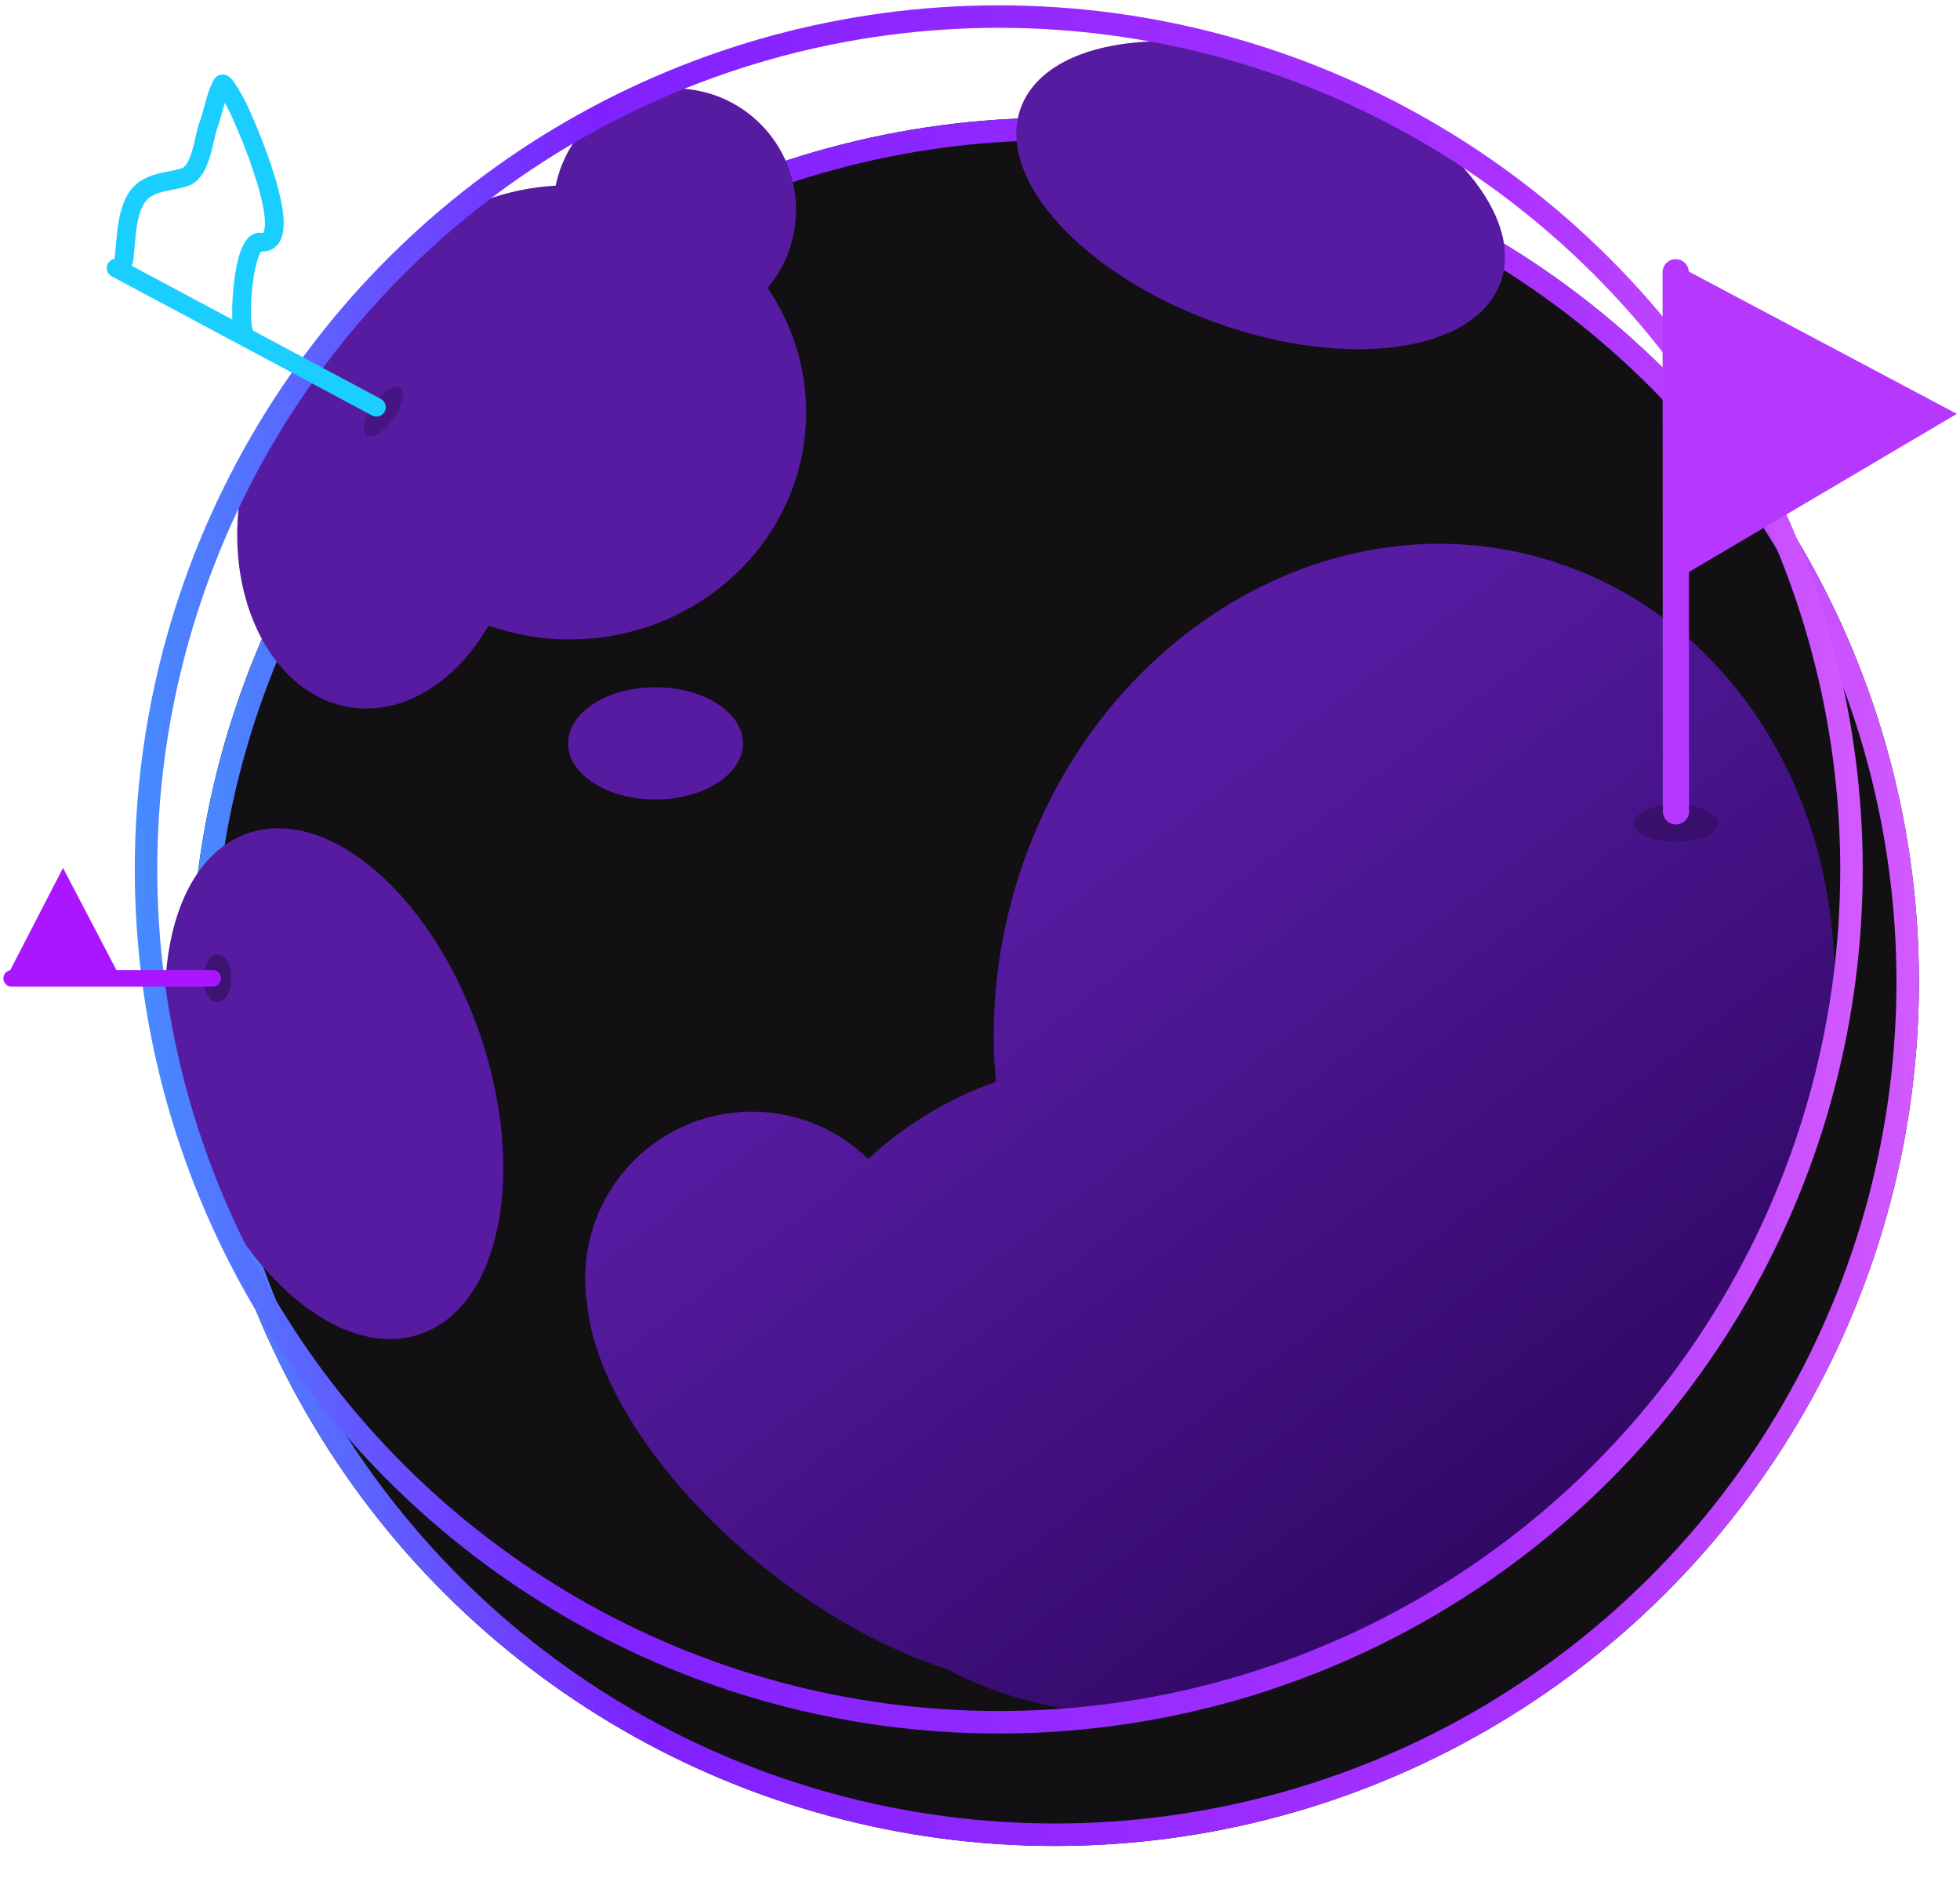
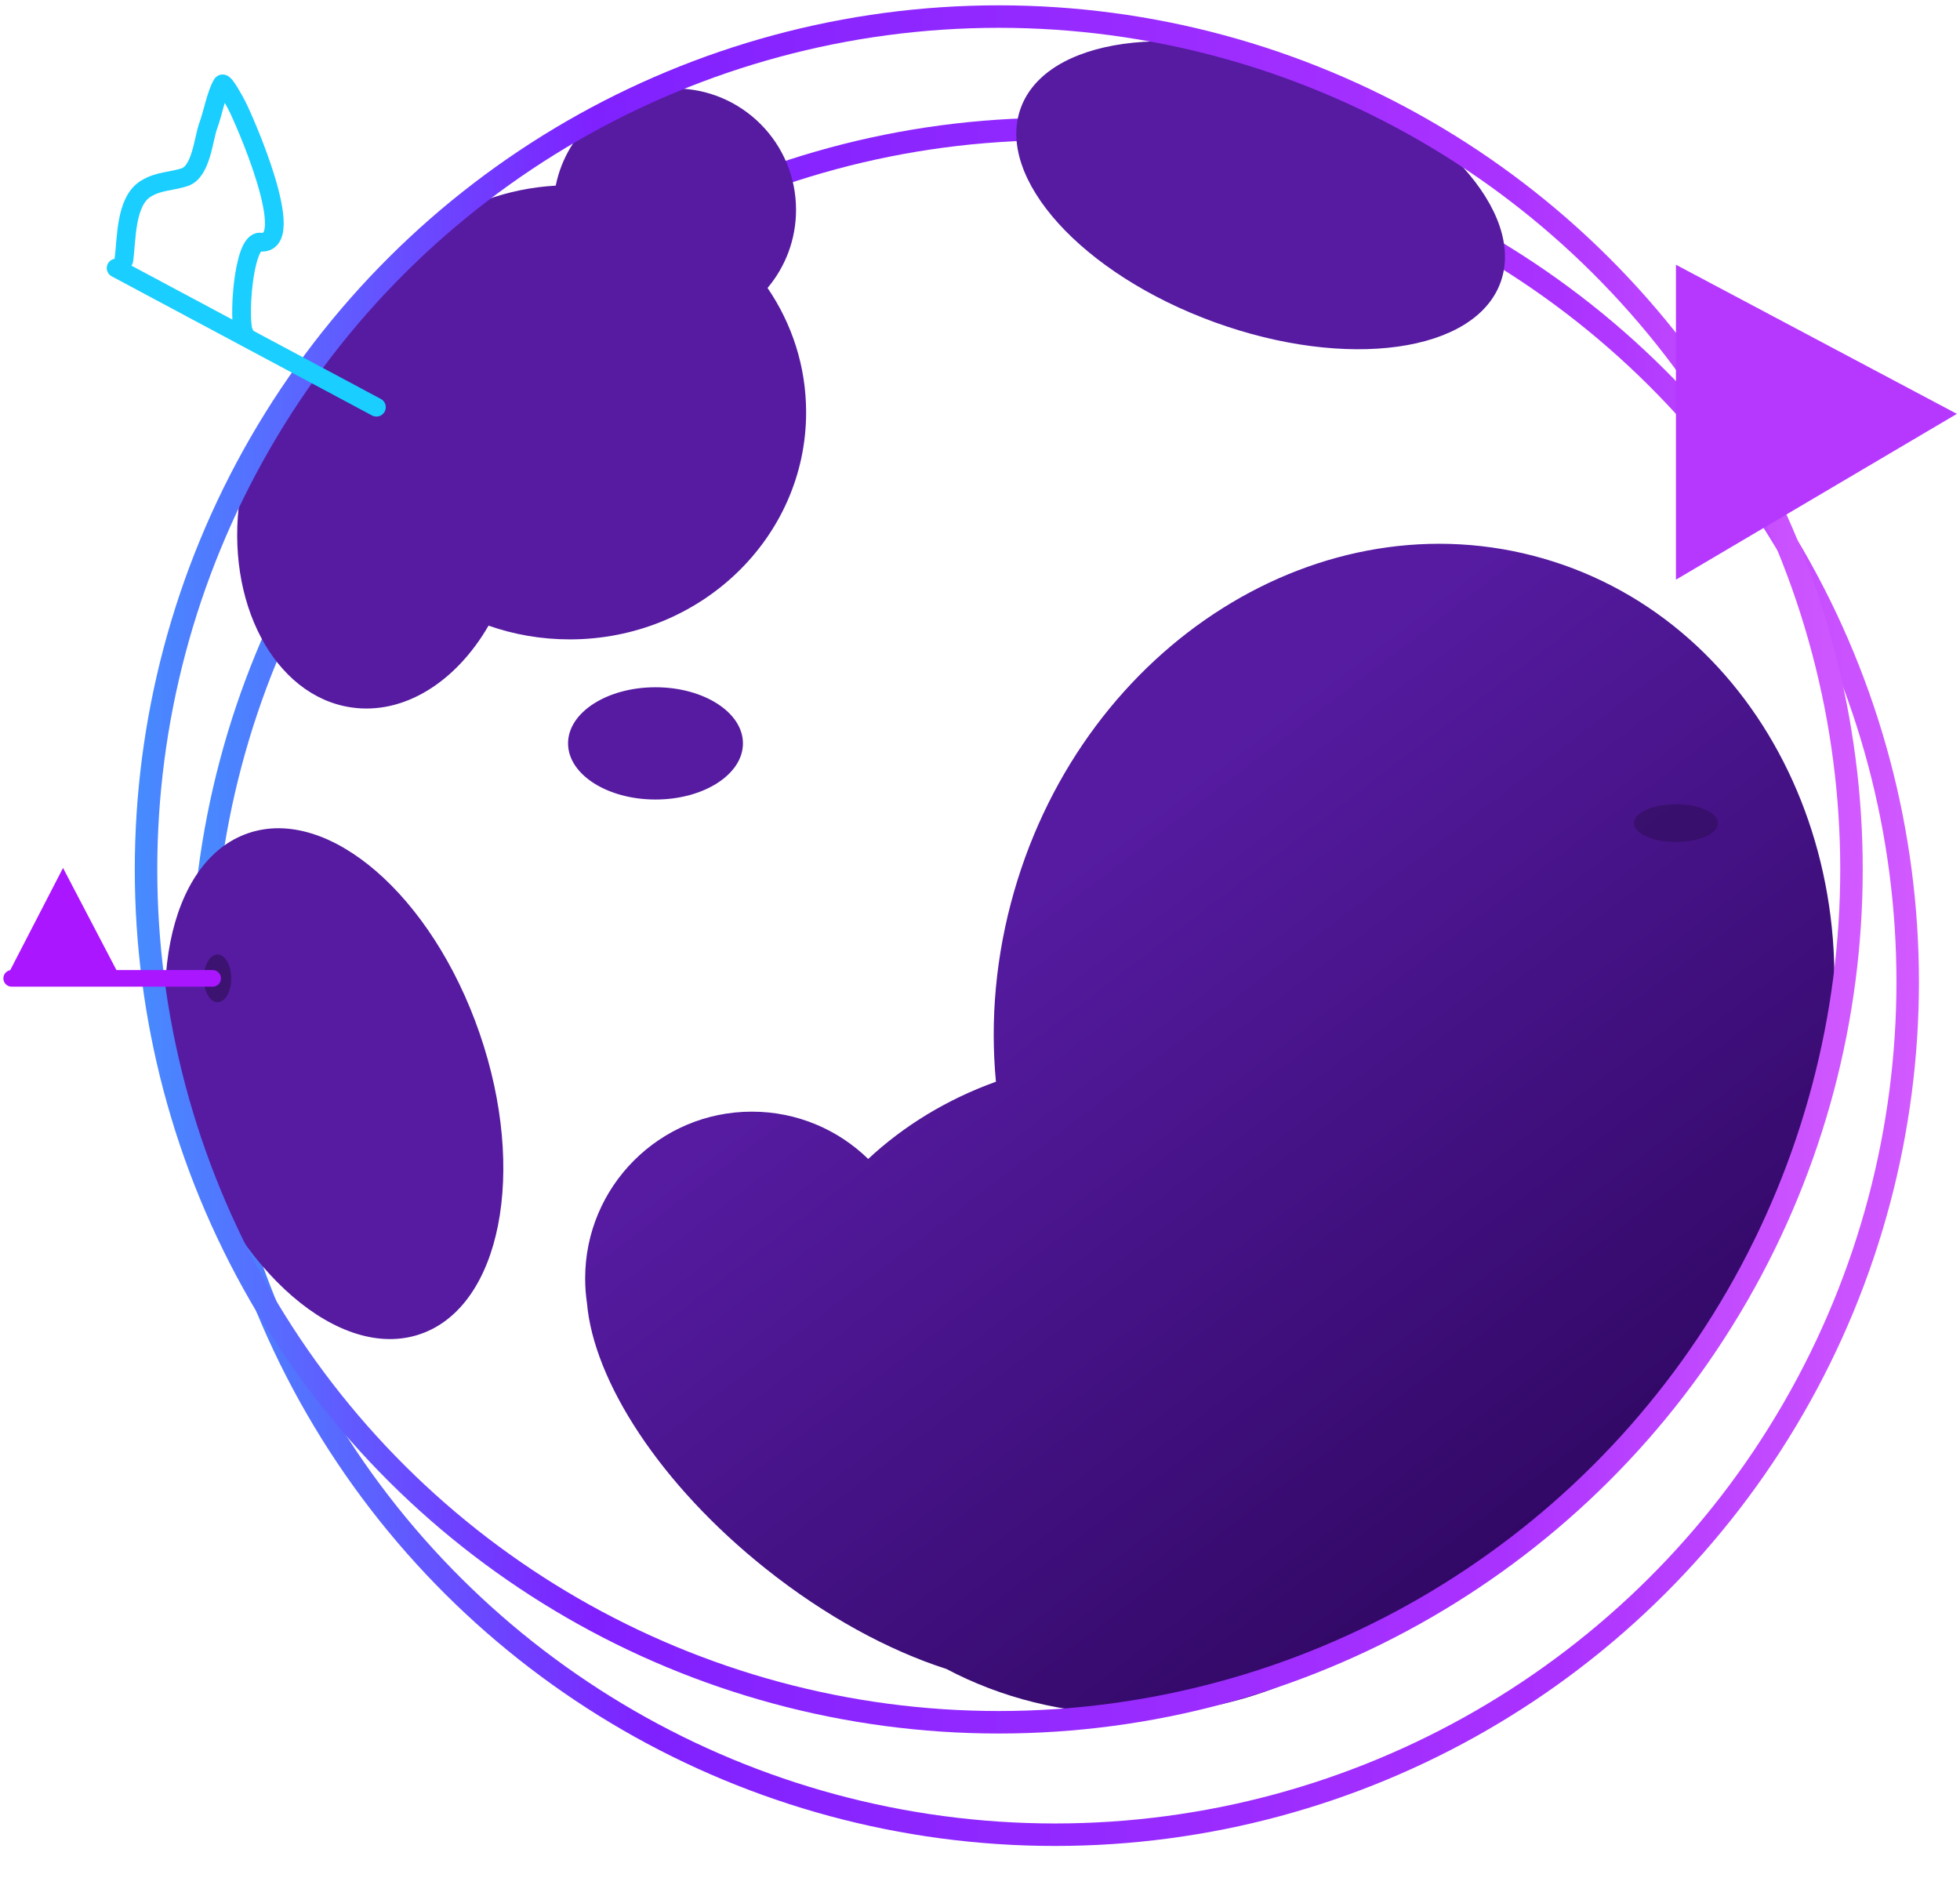
<svg xmlns="http://www.w3.org/2000/svg" width="523" height="503" viewBox="0 0 523 503" fill="none">
  <g filter="url(#filter0_d_1582_35798)">
-     <circle cx="266.505" cy="231.961" r="230.539" transform="rotate(90 266.505 231.961)" fill="#121013" />
    <circle cx="266.505" cy="231.961" r="227.539" transform="rotate(90 266.505 231.961)" stroke="url(#paint0_linear_1582_35798)" stroke-width="6" />
  </g>
  <path fill-rule="evenodd" clip-rule="evenodd" d="M270.62 237.775C265.672 254.933 264.195 272.178 265.753 288.604C252.785 293.255 241.19 300.331 231.666 309.206C223.65 301.398 212.7 296.588 200.626 296.588C176.057 296.588 156.14 316.506 156.14 341.075C156.14 343.316 156.306 345.52 156.626 347.672C158.438 368.515 176.144 396.053 204.239 418.459C220.248 431.226 237.131 440.334 252.528 445.276C267.026 452.934 283.925 457.326 301.968 457.326C328.385 457.326 352.35 447.911 369.916 432.618C392.136 427.37 417.531 409.922 437.887 383.691C447.189 371.704 454.453 359.153 459.558 346.878C470.349 333.394 478.834 317.333 484.03 299.315C503.068 233.296 470.728 166 411.796 149.006C352.865 132.012 289.658 171.755 270.62 237.775ZM324.081 85.962C359.436 98.803 393.605 94.049 400.399 75.342C407.193 56.636 384.04 31.061 348.686 18.22C313.331 5.379 279.162 10.134 272.368 28.84C265.574 47.547 288.727 73.121 324.081 85.962ZM174.912 213.311C162.025 213.311 151.578 206.606 151.578 198.335C151.578 190.065 162.025 183.36 174.912 183.36C187.798 183.36 198.245 190.065 198.245 198.335C198.245 206.606 187.798 213.311 174.912 213.311ZM112.17 355.928C90.726 363.31 63.046 339.383 50.344 302.486C37.642 265.589 44.729 229.694 66.173 222.312C87.617 214.93 115.297 238.857 127.999 275.754C140.701 312.651 133.614 348.546 112.17 355.928ZM152.025 170.587C144.413 170.587 137.117 169.292 130.36 166.919C121.733 181.864 107.835 190.829 93.689 188.733C73.17 185.694 59.899 160.535 64.046 132.54C67.081 112.057 78.601 95.73 92.602 89.635C100.913 67.271 122.523 50.974 148.286 49.527C151.277 34.733 164.352 23.594 180.028 23.594C197.914 23.594 212.413 38.093 212.413 55.979C212.413 63.92 209.555 71.193 204.811 76.826C211.318 86.357 215.103 97.756 215.103 110.005C215.103 143.463 186.862 170.587 152.025 170.587Z" fill="url(#paint1_linear_1582_35798)" />
  <circle cx="266.505" cy="231.961" r="227.539" transform="rotate(90 266.505 231.961)" stroke="url(#paint2_linear_1582_35798)" stroke-width="6" />
  <ellipse opacity="0.2" cx="447.204" cy="219.609" rx="11.208" ry="5.046" fill="black" />
-   <path d="M447.13 72.633L447.205 216.463" stroke="#B638FF" stroke-width="7" stroke-linecap="round" />
  <path d="M522.167 110.42L447.205 70.633V154.656L522.167 110.42Z" fill="#B638FF" />
-   <ellipse opacity="0.2" cx="102.258" cy="109.838" rx="7.744" ry="3.298" transform="rotate(-54.436 102.258 109.838)" fill="black" />
  <path d="M30.986 71.523L100.438 108.637" stroke="#1ACEFF" stroke-width="5" stroke-linecap="round" />
  <path d="M33.04 69.42C33.84 63.987 33.346 53.69 38.993 50.297C42.45 48.22 45.571 48.48 49.276 47.271C53.719 45.822 54.29 36.95 55.59 33.47C56.809 30.205 57.594 25.373 59.278 22.451C59.764 21.607 62.86 27.494 63.013 27.774C64.95 31.307 80.107 65.72 69.415 64.6C64.787 64.115 63.506 86.374 65.127 88.824" stroke="#1ACEFF" stroke-width="5" stroke-linecap="round" />
  <ellipse opacity="0.3" cx="58.042" cy="261.024" rx="6.366" ry="3.661" transform="rotate(-90 58.042 261.024)" fill="black" />
  <path d="M3.118 263.25C1.891 263.25 0.897 262.255 0.897 261.029C0.897 259.802 1.891 258.807 3.118 258.807L56.742 258.807C57.968 258.807 58.963 259.802 58.963 261.029C58.963 262.255 57.968 263.25 56.742 263.25L3.118 263.25Z" fill="#AA16FF" />
  <path d="M16.818 231.562L32.365 261.289L1.462 261.289L16.818 231.562Z" fill="#AA16FF" />
  <defs>
    <filter id="filter0_d_1582_35798" x="35.966" y="1.422" width="486.078" height="501.078" filterUnits="userSpaceOnUse" color-interpolation-filters="sRGB">
      <feFlood flood-opacity="0" result="BackgroundImageFix" />
      <feColorMatrix in="SourceAlpha" type="matrix" values="0 0 0 0 0 0 0 0 0 0 0 0 0 0 0 0 0 0 127 0" result="hardAlpha" />
      <feOffset dx="15" dy="30" />
      <feGaussianBlur stdDeviation="5" />
      <feComposite in2="hardAlpha" operator="out" />
      <feColorMatrix type="matrix" values="0 0 0 0 0 0 0 0 0 0 0 0 0 0 0 0 0 0 0.5 0" />
      <feBlend mode="normal" in2="BackgroundImageFix" result="effect1_dropShadow_1582_35798" />
      <feBlend mode="normal" in="SourceGraphic" in2="effect1_dropShadow_1582_35798" result="shape" />
    </filter>
    <linearGradient id="paint0_linear_1582_35798" x1="266.505" y1="1.422" x2="266.505" y2="462.5" gradientUnits="userSpaceOnUse">
      <stop stop-color="#D25AFF" />
      <stop offset="0.208" stop-color="#AA32FF" />
      <stop offset="0.734" stop-color="#7F21FF" />
      <stop offset="1" stop-color="#468CFF" />
    </linearGradient>
    <linearGradient id="paint1_linear_1582_35798" x1="400.098" y1="417.627" x2="266.766" y2="243.444" gradientUnits="userSpaceOnUse">
      <stop stop-color="#310865" />
      <stop offset="1" stop-color="#561BA1" />
    </linearGradient>
    <linearGradient id="paint2_linear_1582_35798" x1="266.505" y1="1.422" x2="266.505" y2="462.5" gradientUnits="userSpaceOnUse">
      <stop stop-color="#D25AFF" />
      <stop offset="0.208" stop-color="#AA32FF" />
      <stop offset="0.734" stop-color="#7F21FF" />
      <stop offset="1" stop-color="#468CFF" />
    </linearGradient>
  </defs>
</svg>